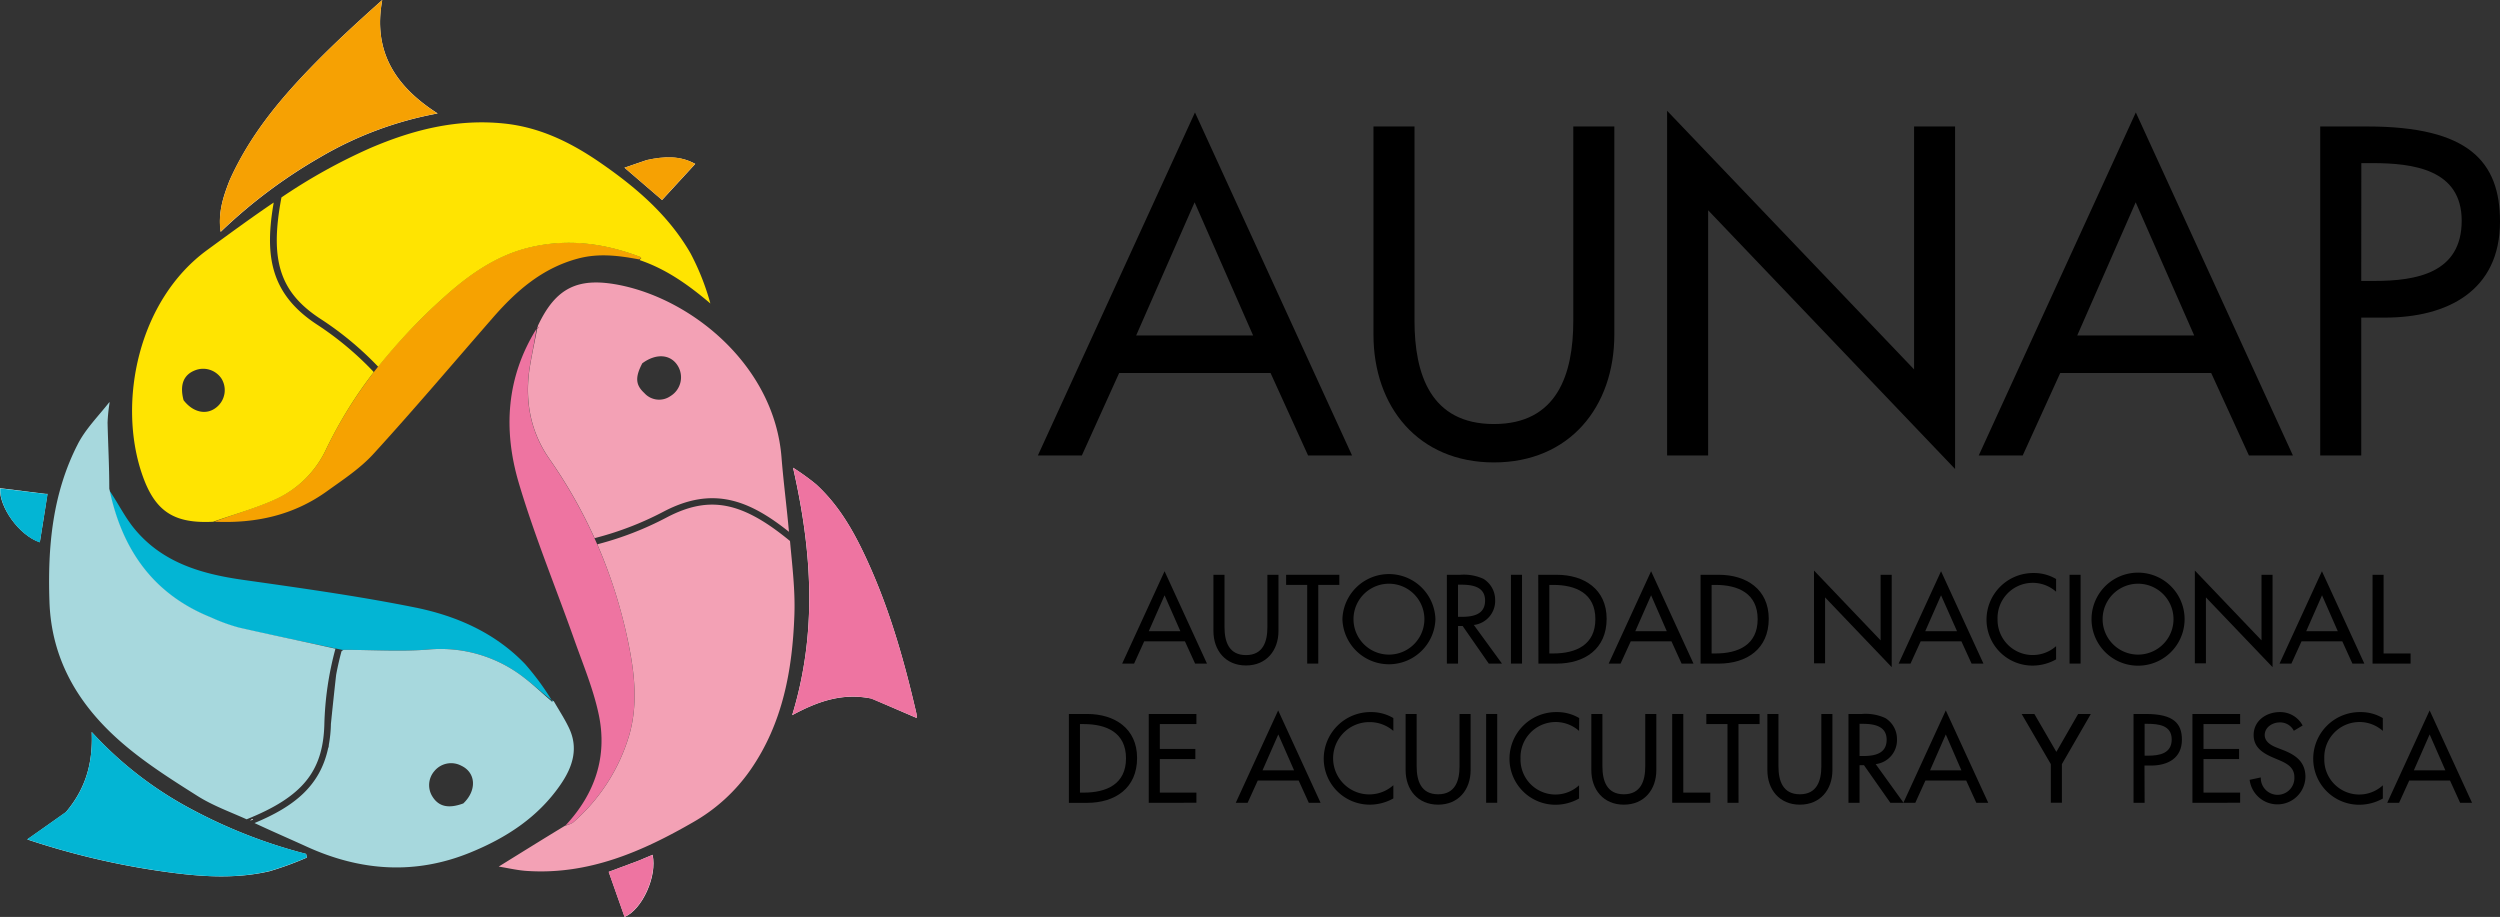
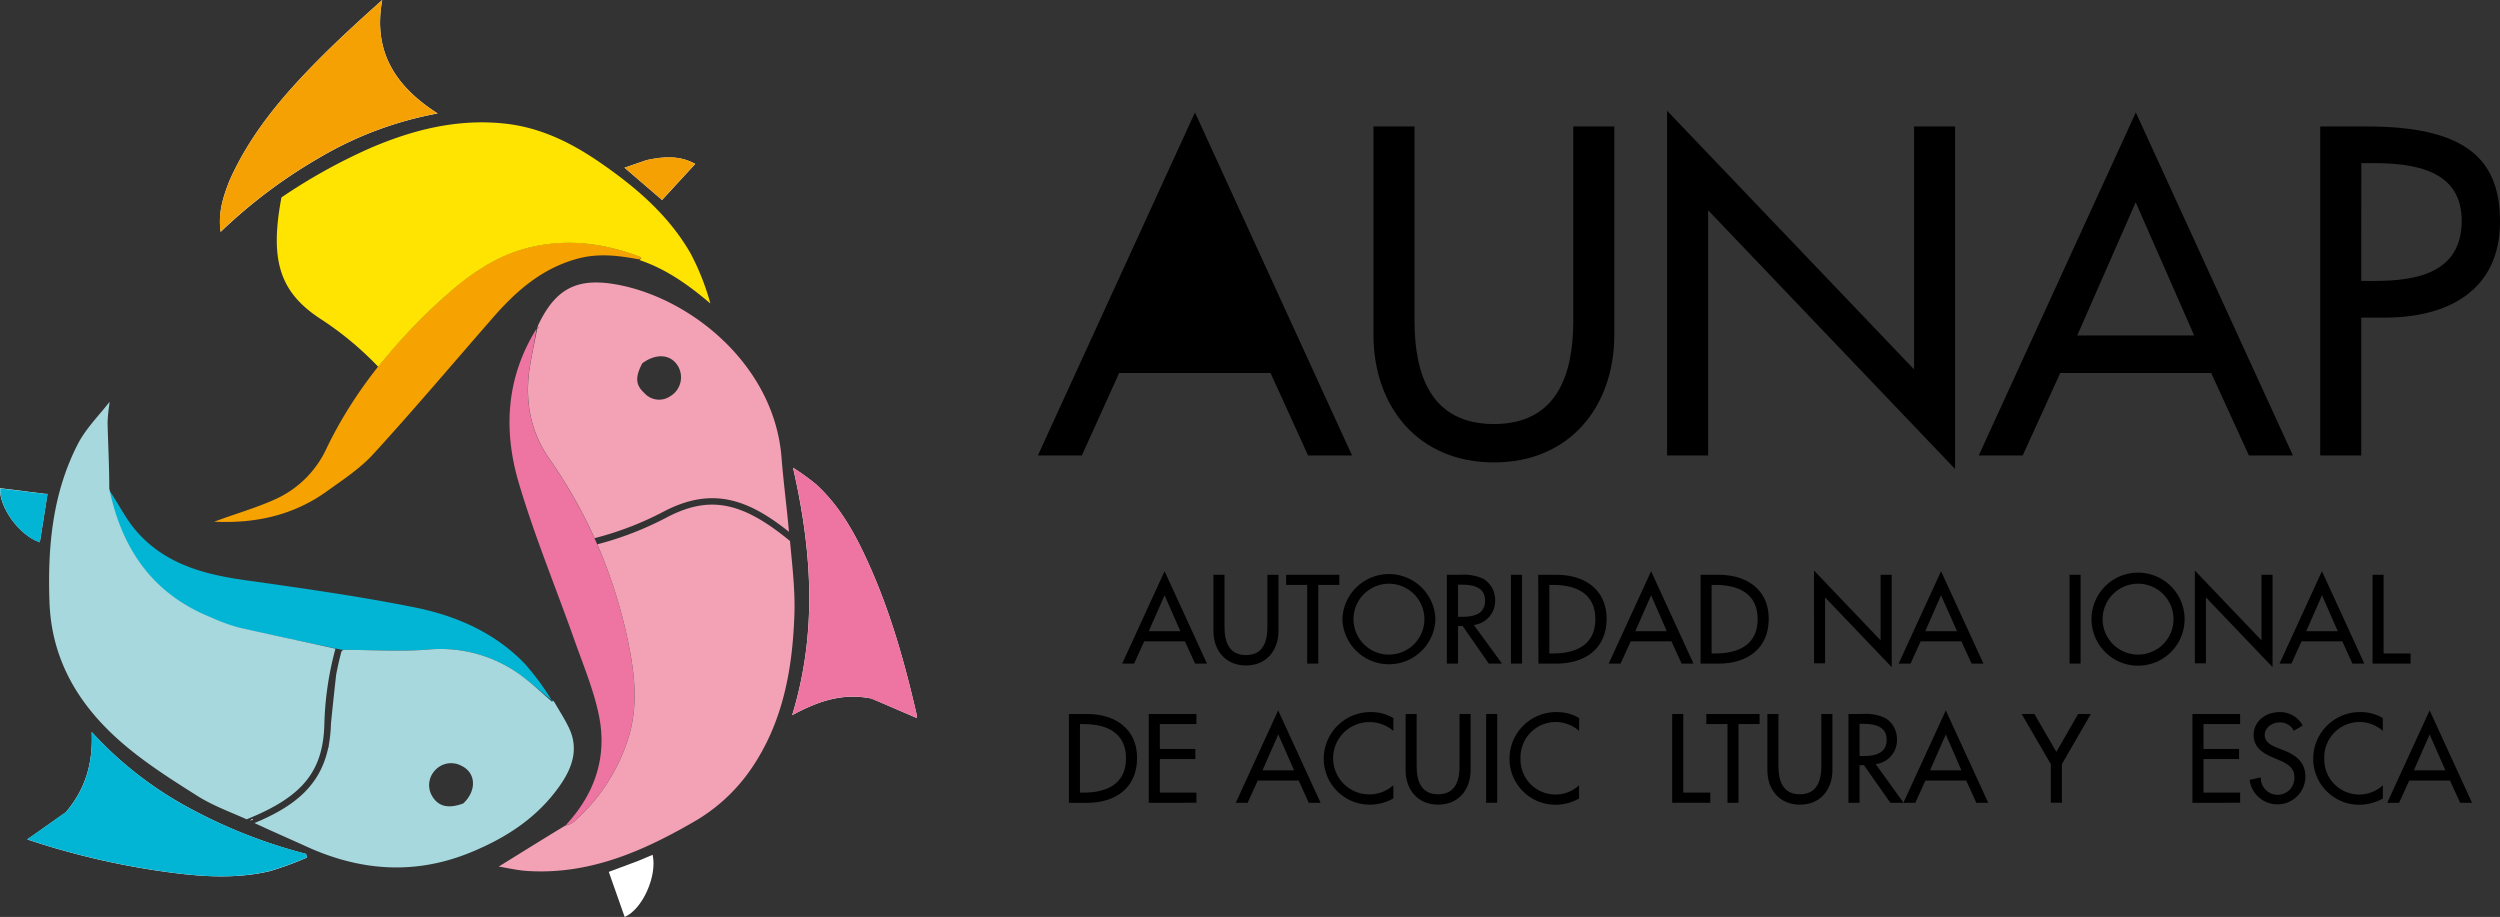
<svg xmlns="http://www.w3.org/2000/svg" viewBox="0 0 568.47 208.5">
  <rect x="0" y="0" width="568.47" height="208.5" fill="#333333" stroke="none" />
  <defs>
    <style>.cls-1{fill:#fff;}.cls-2{fill:#f6a201;}.cls-3{fill:#03b5d4;}.cls-4{fill:#ee74a1;}.cls-5{fill:#f6a103;}.cls-6{fill:#a7d8dd;}.cls-7{fill:#ffe401;}.cls-8{fill:#f3a1b5;}</style>
  </defs>
  <g id="Capa_2" data-name="Capa 2">
    <g id="Layer_1" data-name="Layer 1">
      <path class="cls-1" d="M10.35,112.3,0,111c-.22,4.32,4.38,10.75,9.05,12.29.59-3.65,1.18-7.31,1.74-11l.11,0s-.08.06-.56,0" />
      <path class="cls-1" d="M52.19,41.06c-1.42,3.63-2.65,7.29-2,11.66a116.4,116.4,0,0,1,22.68-17,81.9,81.9,0,0,1,26.65-9.92C89.84,19.62,84.76,11.64,86.92,0c-5.7,5.09-11.27,10.19-16.5,15.62-7.2,7.47-13.77,15.47-18.23,25.44" />
      <path class="cls-1" d="M15,184.68l-8.79,6.2a174.64,174.64,0,0,0,30.44,7.23c8.21,1.18,16.46,1.9,24.64,0A72.32,72.32,0,0,0,69.79,195l-.19-.82A116.56,116.56,0,0,1,43.53,184a84.06,84.06,0,0,1-22.68-17.54c.31,7.28-1.47,13-5.9,18.26" />
      <path class="cls-1" d="M198.21,158.84l10.23,4.42a3.68,3.68,0,0,0-.06-1c-2.58-11.19-5.67-22.24-10.29-32.78-3.12-7.11-6.68-14-12.53-19.35a53,53,0,0,0-5.23-3.77c4.32,19,5.55,37.42-.2,56.26,5.8-3.12,11.38-5.13,18.08-3.77" />
      <path class="cls-1" d="M147,36.42l-5,1.71,8.55,7.34,7.54-8.2c-3.37-1.86-7-1.76-11.09-.85" />
      <path class="cls-1" d="M145.18,195.73l-6.75,2.52c1.25,3.53,2.43,6.89,3.61,10.25,4-1.69,7.45-9.26,6.36-14.13-1,.4-1.91.79-3.22,1.36" />
      <path class="cls-2" d="M48.73,118.63c4.55-1.74,9.49-3.1,14.09-5.21A23.39,23.39,0,0,0,74.23,102c6.43-13.36,15.72-24.5,26.6-34.35,5.54-5,11.67-9.41,19.11-11.3,8.7-2.2,17.21-1.17,25.52,2,.14,0,.24.2.35.3a1.94,1.94,0,0,1-.51.33c-4.68-.88-9.18-1.42-13.78-.21-8.21,2.16-14.2,7.42-19.58,13.63-9,10.31-17.79,20.71-27,30.79-3,3.3-6.88,5.85-10.55,8.48C66.81,117.14,58.19,119.07,48.73,118.63Z" />
      <path class="cls-3" d="M125.45,159.21c-2-1.51-3.91-3.3-6-4.88a30.84,30.84,0,0,0-22.12-6.63c-6.29.52-12.66.06-19.26.07-.27,0-.27,0-.27,0-7.86-1.67-15.74-3.27-23.57-5a41.35,41.35,0,0,1-6.35-2.32c-13.15-5.3-20.24-15.48-23.09-29.05,2,2.89,3.56,6.14,5.78,8.84,6.33,7.68,15.15,10.25,24.61,11.6,13.07,1.86,26.17,3.67,39.1,6.27,9.42,1.89,18.28,5.74,25.13,12.9A59.34,59.34,0,0,1,125.45,159.21Z" />
      <path class="cls-4" d="M122,74.76c-.4,2.68-1,5.46-1.48,8.27-1.29,7.66-.09,14.9,4.39,21.32a111.83,111.83,0,0,1,17.9,41.52c1.47,7.07,2.32,14.24.25,21.35a42.14,42.14,0,0,1-12.81,19.85,4,4,0,0,1-1.59.55c6.59-7.09,9.51-15.54,7.49-25.12-1.22-5.82-3.58-11.42-5.57-17.06-4.23-11.95-9.1-23.71-12.68-35.85C114.44,97.72,115.1,85.81,122,74.76Z" />
      <path class="cls-5" d="M52.27,40.88c4.38-9.79,10.95-17.79,18.15-25.26C75.65,10.19,81.22,5.09,86.92,0c-2.16,11.64,2.92,19.62,12.56,25.79a81.9,81.9,0,0,0-26.65,9.92,116.4,116.4,0,0,0-22.68,17C49.54,48.35,50.77,44.69,52.27,40.88Z" />
      <path class="cls-3" d="M15.08,184.55c4.3-5.1,6.08-10.85,5.77-18.13A84.06,84.06,0,0,0,43.53,184,116.56,116.56,0,0,0,69.6,194.15l.19.82a72.32,72.32,0,0,1-8.55,3.11c-8.18,1.93-16.43,1.21-24.64,0a174.64,174.64,0,0,1-30.44-7.23C8.93,188.92,11.94,186.8,15.08,184.55Z" />
      <path class="cls-4" d="M198,158.82c-6.48-1.34-12.06.67-17.86,3.79,5.75-18.84,4.52-37.31.2-56.26a53,53,0,0,1,5.23,3.77c5.85,5.34,9.41,12.24,12.53,19.35,4.62,10.54,7.71,21.59,10.29,32.78a3.68,3.68,0,0,1,.06,1C205.1,161.82,201.66,160.33,198,158.82Z" />
      <path class="cls-5" d="M147.18,36.36c3.9-.85,7.51-1,10.88.91l-7.54,8.2L142,38.13C143.76,37.51,145.36,37,147.18,36.36Z" />
      <path class="cls-3" d="M10.83,112.35l-1.77,11c-4.67-1.54-9.27-8-9-12.29l10.58,1.3Z" />
-       <path class="cls-4" d="M145.36,195.65c1.13-.49,2.07-.88,3-1.28,1.09,4.87-2.41,12.44-6.36,14.13-1.18-3.36-2.36-6.72-3.61-10.25C140.39,197.52,142.79,196.63,145.36,195.65Z" />
      <path class="cls-6" d="M25,91.43s.09,0,.06,0S24.94,91.42,25,91.43Z" />
      <path class="cls-4" d="M122.21,74.32c.11,0,.19.07.25.17s-.08.09-.22.16S122.17,74.44,122.21,74.32Z" />
      <path class="cls-3" d="M10.83,112.36l.08-.06s-.11,0-.1,0S10.83,112.35,10.83,112.36Z" />
      <path class="cls-3" d="M125.76,159.28a.31.31,0,0,1-.41.21A.31.31,0,0,1,125.76,159.28Z" />
      <path class="cls-1" d="M56.84,186.59l.54-.39.14.18a3.24,3.24,0,0,1-.57.18C56.82,186.57,56.84,186.59,56.84,186.59Z" />
-       <path d="M254.48,84.82,246,103.57h-10l35.72-78,35.72,78h-10l-8.53-18.75ZM271.64,46,258.35,76.28h26.59Z" />
+       <path d="M254.48,84.82,246,103.57h-10l35.72-78,35.72,78h-10l-8.53-18.75ZM271.64,46,258.35,76.28Z" />
      <path d="M321.64,28.76V72.91c0,12.2,3.67,23.51,18.06,23.51s18.05-11.31,18.05-23.51V28.76h9.33V76.08c0,16.47-10.22,29.07-27.38,29.07s-27.39-12.6-27.39-29.07V28.76Z" />
      <path d="M379.08,25.19,435.24,84V28.76h9.32v77.88L388.41,47.81v55.76h-9.33Z" />
      <path d="M468.47,84.82l-8.53,18.75h-10l35.72-78,35.72,78h-10L502.8,84.82ZM485.63,46,472.34,76.28h26.59Z" />
      <path d="M536.92,103.57h-9.33V28.76h10.72c23,0,30.16,7.94,30.16,21.63,0,15.77-12,21.83-26.19,21.83h-5.36Zm0-39.69h3c9.52,0,19.84-1.78,19.84-13.69,0-11.71-11.11-13.1-20.34-13.1h-2.48Z" />
      <path d="M260.18,145.83l-2.3,5.06h-2.71l9.64-21,9.64,21h-2.7l-2.31-5.06Zm4.63-10.47-3.59,8.16h7.18Z" />
      <path d="M278.44,130.7v11.91c0,3.3,1,6.35,4.88,6.35s4.87-3.05,4.87-6.35V130.7h2.52v12.77c0,4.45-2.76,7.85-7.39,7.85s-7.4-3.4-7.4-7.85V130.7Z" />
      <path d="M299.76,150.89h-2.52V133h-4.79v-2.3h12.1V133h-4.79Z" />
      <path d="M326.4,140.79a10.58,10.58,0,0,1-21.15,0,10.58,10.58,0,0,1,21.15,0Zm-2.51,0a8.06,8.06,0,1,0-16.12,0,8.06,8.06,0,1,0,16.12,0Z" />
      <path d="M341.53,150.89h-3l-5.94-8.54h-1.05v8.54H329V130.7h3a10.7,10.7,0,0,1,5.33.93,5.62,5.62,0,0,1,2.65,4.82,5.5,5.5,0,0,1-4.85,5.66Zm-10-10.63h.81c2.57,0,5.35-.48,5.35-3.7s-3-3.61-5.49-3.61h-.67Z" />
      <path d="M346.09,150.89h-2.52V130.7h2.52Z" />
      <path d="M349.78,130.7H354c6.19,0,11.33,3.26,11.33,10,0,6.88-5,10.2-11.41,10.2h-4.1Zm2.52,17.89h.89c5.14,0,9.58-1.93,9.58-7.8s-4.44-7.79-9.58-7.79h-.89Z" />
      <path d="M370.81,145.83l-2.31,5.06h-2.7l9.64-21,9.64,21h-2.71l-2.3-5.06Zm4.63-10.47-3.59,8.16H379Z" />
      <path d="M386.69,130.7h4.17c6.19,0,11.33,3.26,11.33,10,0,6.88-5,10.2-11.41,10.2h-4.09Zm2.51,17.89h.89c5.14,0,9.58-1.93,9.58-7.8s-4.44-7.79-9.58-7.79h-.89Z" />
      <path d="M412.48,129.73l15.15,15.88V130.7h2.52v21L415,135.84v15h-2.51Z" />
      <path d="M436.74,145.83l-2.31,5.06h-2.7l9.64-21,9.64,21h-2.7L446,145.83Zm4.63-10.47-3.59,8.16H445Z" />
-       <path d="M467.53,134.55a8,8,0,0,0-13.31,6.27,8,8,0,0,0,13.31,6.11v3a10.9,10.9,0,0,1-5.3,1.42,10.45,10.45,0,0,1-10.52-10.42,10.61,10.61,0,0,1,10.74-10.63,9.78,9.78,0,0,1,5.08,1.36Z" />
      <path d="M473.1,150.89h-2.51V130.7h2.51Z" />
      <path d="M496.75,140.79a10.58,10.58,0,0,1-21.16,0,10.58,10.58,0,0,1,21.16,0Zm-2.52,0a8.06,8.06,0,1,0-16.12,0,8.06,8.06,0,1,0,16.12,0Z" />
      <path d="M499.08,129.73l15.16,15.88V130.7h2.51v21L501.6,135.84v15h-2.52Z" />
      <path d="M523.34,145.83l-2.3,5.06h-2.7l9.64-21,9.64,21h-2.71l-2.3-5.06ZM528,135.36l-3.59,8.16h7.17Z" />
      <path d="M542,148.59h6.14v2.3h-8.65V130.7H542Z" />
      <path d="M243.05,162.35h4.18c6.19,0,11.33,3.26,11.33,10,0,6.89-5,10.21-11.41,10.21h-4.1Zm2.52,17.88h.88c5.15,0,9.59-1.92,9.59-7.79s-4.44-7.79-9.59-7.79h-.88Z" />
      <path d="M261.21,162.35h10.84v2.3h-8.32v5.65h8.08v2.3h-8.08v7.63h8.32v2.31H261.21Z" />
      <path d="M286,177.48l-2.3,5.06H281l9.64-21,9.64,21H297.6l-2.3-5.06ZM290.67,167l-3.59,8.17h7.18Z" />
      <path d="M316.83,166.2a8.2,8.2,0,0,0-5.33-2,8.22,8.22,0,1,0,5.33,14.35v3a10.9,10.9,0,0,1-5.3,1.42A10.46,10.46,0,0,1,301,172.55a10.62,10.62,0,0,1,10.74-10.63,9.81,9.81,0,0,1,5.09,1.36Z" />
      <path d="M322.13,162.35v11.91c0,3.3,1,6.35,4.88,6.35s4.87-3.05,4.87-6.35V162.35h2.52v12.77c0,4.44-2.76,7.85-7.39,7.85s-7.39-3.41-7.39-7.85V162.35Z" />
      <path d="M340.45,182.54h-2.52V162.35h2.52Z" />
      <path d="M359.06,166.2a8,8,0,0,0-13.31,6.27,7.94,7.94,0,0,0,13.31,6.1v3a10.9,10.9,0,0,1-5.3,1.42,10.45,10.45,0,0,1-10.52-10.42A10.61,10.61,0,0,1,354,161.92a9.79,9.79,0,0,1,5.09,1.36Z" />
-       <path d="M364.37,162.35v11.91c0,3.3,1,6.35,4.87,6.35s4.87-3.05,4.87-6.35V162.35h2.52v12.77c0,4.44-2.76,7.85-7.39,7.85s-7.39-3.41-7.39-7.85V162.35Z" />
      <path d="M382.76,180.23h6.14v2.31h-8.66V162.35h2.52Z" />
      <path d="M395.32,182.54h-2.51V164.65H388v-2.3h12.11v2.3h-4.8Z" />
      <path d="M404.4,162.35v11.91c0,3.3,1,6.35,4.87,6.35s4.88-3.05,4.88-6.35V162.35h2.52v12.77c0,4.44-2.76,7.85-7.4,7.85s-7.39-3.41-7.39-7.85V162.35Z" />
      <path d="M432.84,182.54h-3l-6-8.55h-1v8.55h-2.52V162.35h3.05a10.66,10.66,0,0,1,5.33.93,5.58,5.58,0,0,1,2.65,4.82,5.49,5.49,0,0,1-4.84,5.65Zm-10-10.63h.8c2.57,0,5.36-.49,5.36-3.7s-3-3.62-5.49-3.62h-.67Z" />
      <path d="M437.82,177.48l-2.3,5.06h-2.71l9.64-21,9.65,21h-2.71l-2.3-5.06ZM442.45,167l-3.58,8.17H446Z" />
      <path d="M459.7,162.35h2.89l5,8.62,4.95-8.62h2.89l-6.58,11.4v8.79h-2.52v-8.79Z" />
-       <path d="M487.66,182.54h-2.52V162.35H488c6.22,0,8.14,2.14,8.14,5.83,0,4.26-3.24,5.9-7.07,5.9h-1.44Zm0-10.71h.8c2.57,0,5.36-.49,5.36-3.7s-3-3.54-5.49-3.54h-.67Z" />
      <path d="M498.53,162.35h10.85v2.3h-8.33v5.65h8.09v2.3h-8.09v7.63h8.33v2.31H498.53Z" />
      <path d="M521.59,166.17a3.47,3.47,0,0,0-3.24-1.9c-1.61,0-3.38,1.1-3.38,2.87,0,1.58,1.56,2.41,2.82,2.89l1.44.56c2.87,1.13,5,2.71,5,6.08a6.37,6.37,0,0,1-12.69.65l2.54-.54a3.82,3.82,0,1,0,7.63-.11c0-2.17-1.74-3.1-3.48-3.83l-1.39-.59c-2.3-1-4.39-2.3-4.39-5.11,0-3.27,2.89-5.22,5.94-5.22a5.76,5.76,0,0,1,5.2,3.05Z" />
      <path d="M541.83,166.2a8,8,0,0,0-13.31,6.27,7.94,7.94,0,0,0,13.31,6.1v3a10.9,10.9,0,0,1-5.3,1.42A10.45,10.45,0,0,1,526,172.55a10.61,10.61,0,0,1,10.74-10.63,9.78,9.78,0,0,1,5.08,1.36Z" />
      <path d="M547.83,177.48l-2.3,5.06h-2.7l9.64-21,9.64,21H559.4l-2.3-5.06ZM552.47,167l-3.59,8.17h7.17Z" />
-       <path class="cls-7" d="M71.93,73.7c-10.59-7-11.75-15.8-9.69-27.65-5.12,3.46-10.12,7.14-15.13,10.8C31.38,68.34,26.77,91.4,32.24,107.64c2.91,8.63,7.21,11.46,16.25,11,4.79-1.7,9.73-3.06,14.33-5.17A23.39,23.39,0,0,0,74.23,102,98.73,98.73,0,0,1,85,84.61,71.72,71.72,0,0,0,71.93,73.7ZM49.27,92.58C47,94.48,43.91,93.82,41.74,91c-.92-3.5,0-5.78,2.61-6.79a5,5,0,0,1,6,1.86A5,5,0,0,1,49.27,92.58Z" />
      <path class="cls-7" d="M145.44,59.14c6.09,2.06,11.14,5.67,16.09,9.87A55.77,55.77,0,0,0,157,57.57c-5.11-8.87-12.76-15.3-21.12-21-6.49-4.39-13.37-7.68-21.3-8.49-10.7-1.1-20.69,1.43-30.39,5.59A128.53,128.53,0,0,0,64,44.89c-2.71,14.28-.39,21.53,8.77,27.55A73,73,0,0,1,86,83.4a131,131,0,0,1,14.85-15.71c5.54-5,11.67-9.41,19.11-11.3,8.7-2.2,17.21-1.17,25.52,2,.14,0,.24.2.35.3A1.35,1.35,0,0,0,145.44,59.14Z" />
      <path class="cls-8" d="M135.2,122.37a71.89,71.89,0,0,0,15.8-6.09c11.05-5.76,19.25-2.66,28.4,4.65-.5-5.67-1.25-11.32-1.7-17-1.64-20.44-19.77-35.57-36.53-39.05-9.74-2-14.82.51-18.92,9.32.07.1.15.19.21.29s-.08.09-.2.16-.08,0-.08,0c-.55,2.79-1.15,5.57-1.63,8.38-1.29,7.66-.09,14.9,4.39,21.32A111.65,111.65,0,0,1,135.2,122.37Zm10.85-39.76c3.22-2.37,6.41-2,8,.46a5,5,0,0,1-1.6,7,4.5,4.5,0,0,1-5.94-.7C144.5,87.52,144.39,85.78,146.05,82.61Z" />
      <path class="cls-8" d="M151.69,117.61a72.87,72.87,0,0,1-15.87,6.16,114,114,0,0,1,7,22.1c1.47,7.07,2.32,14.24.25,21.35a42.14,42.14,0,0,1-12.81,19.85,5.94,5.94,0,0,1-1.73.66c-5.18,3.13-10,6.15-15.13,9.32,2.19.35,4.37.88,6.56,1,13.9.88,26-4.37,37.68-11.11a39.84,39.84,0,0,0,13-11.87c7.39-10.65,9.56-22.81,10-35.34.19-5.56-.5-11.15-1-16.71C168.69,114,161.29,112.61,151.69,117.61Z" />
      <path class="cls-6" d="M73.75,164.85a72.07,72.07,0,0,1,2.53-17.34c-7.28-1.64-14.66-3.16-22-4.83a41.35,41.35,0,0,1-6.35-2.32c-13.15-5.3-20.24-15.48-23.08-29.27,0-5.24-.28-10.14-.39-15a36.53,36.53,0,0,1,.48-4.63s0,0-.15.08c-2.5,3.17-5.33,6-7.09,9.43-5.79,11.26-6.89,23.44-6.45,35.93.45,13,6.52,23.17,15.84,31.44,5.41,4.81,11.65,8.76,17.81,12.65,3.46,2.19,7.4,3.61,11.18,5.31C68.73,181.22,73.42,175.48,73.75,164.85Z" />
      <path class="cls-6" d="M129.35,165.46c-1-2.09-2.3-4.06-3.46-6.08a.89.89,0,0,1-.54.13c0-.12,0-.12,0-.12-2-1.69-3.83-3.48-5.88-5.06a30.84,30.84,0,0,0-22.12-6.63c-6.29.52-12.66.06-19.23.07a3.31,3.31,0,0,0-.46.31c-.37,1.36-.82,3.17-1.23,5.4q-.63,5.63-1.19,11.19c0,.08,0,.15,0,.23a29.84,29.84,0,0,1-.46,4.42l-.06.65h-.07c-1.84,8.82-7.85,13.46-16.78,17.18,4,1.88,8,3.6,11.94,5.4,12.2,5.54,24.57,6.43,37.12,1.31,8.17-3.33,15.4-8,20.51-15.42C130.19,174.46,131.63,170.17,129.35,165.46Zm-24,17.23c-3.38,1.25-5.59.71-7-1.53a4.87,4.87,0,0,1,.41-5.81,4.93,4.93,0,0,1,6.12-1.24C108.25,175.69,108.46,179.74,105.35,182.69Z" />
    </g>
  </g>
</svg>